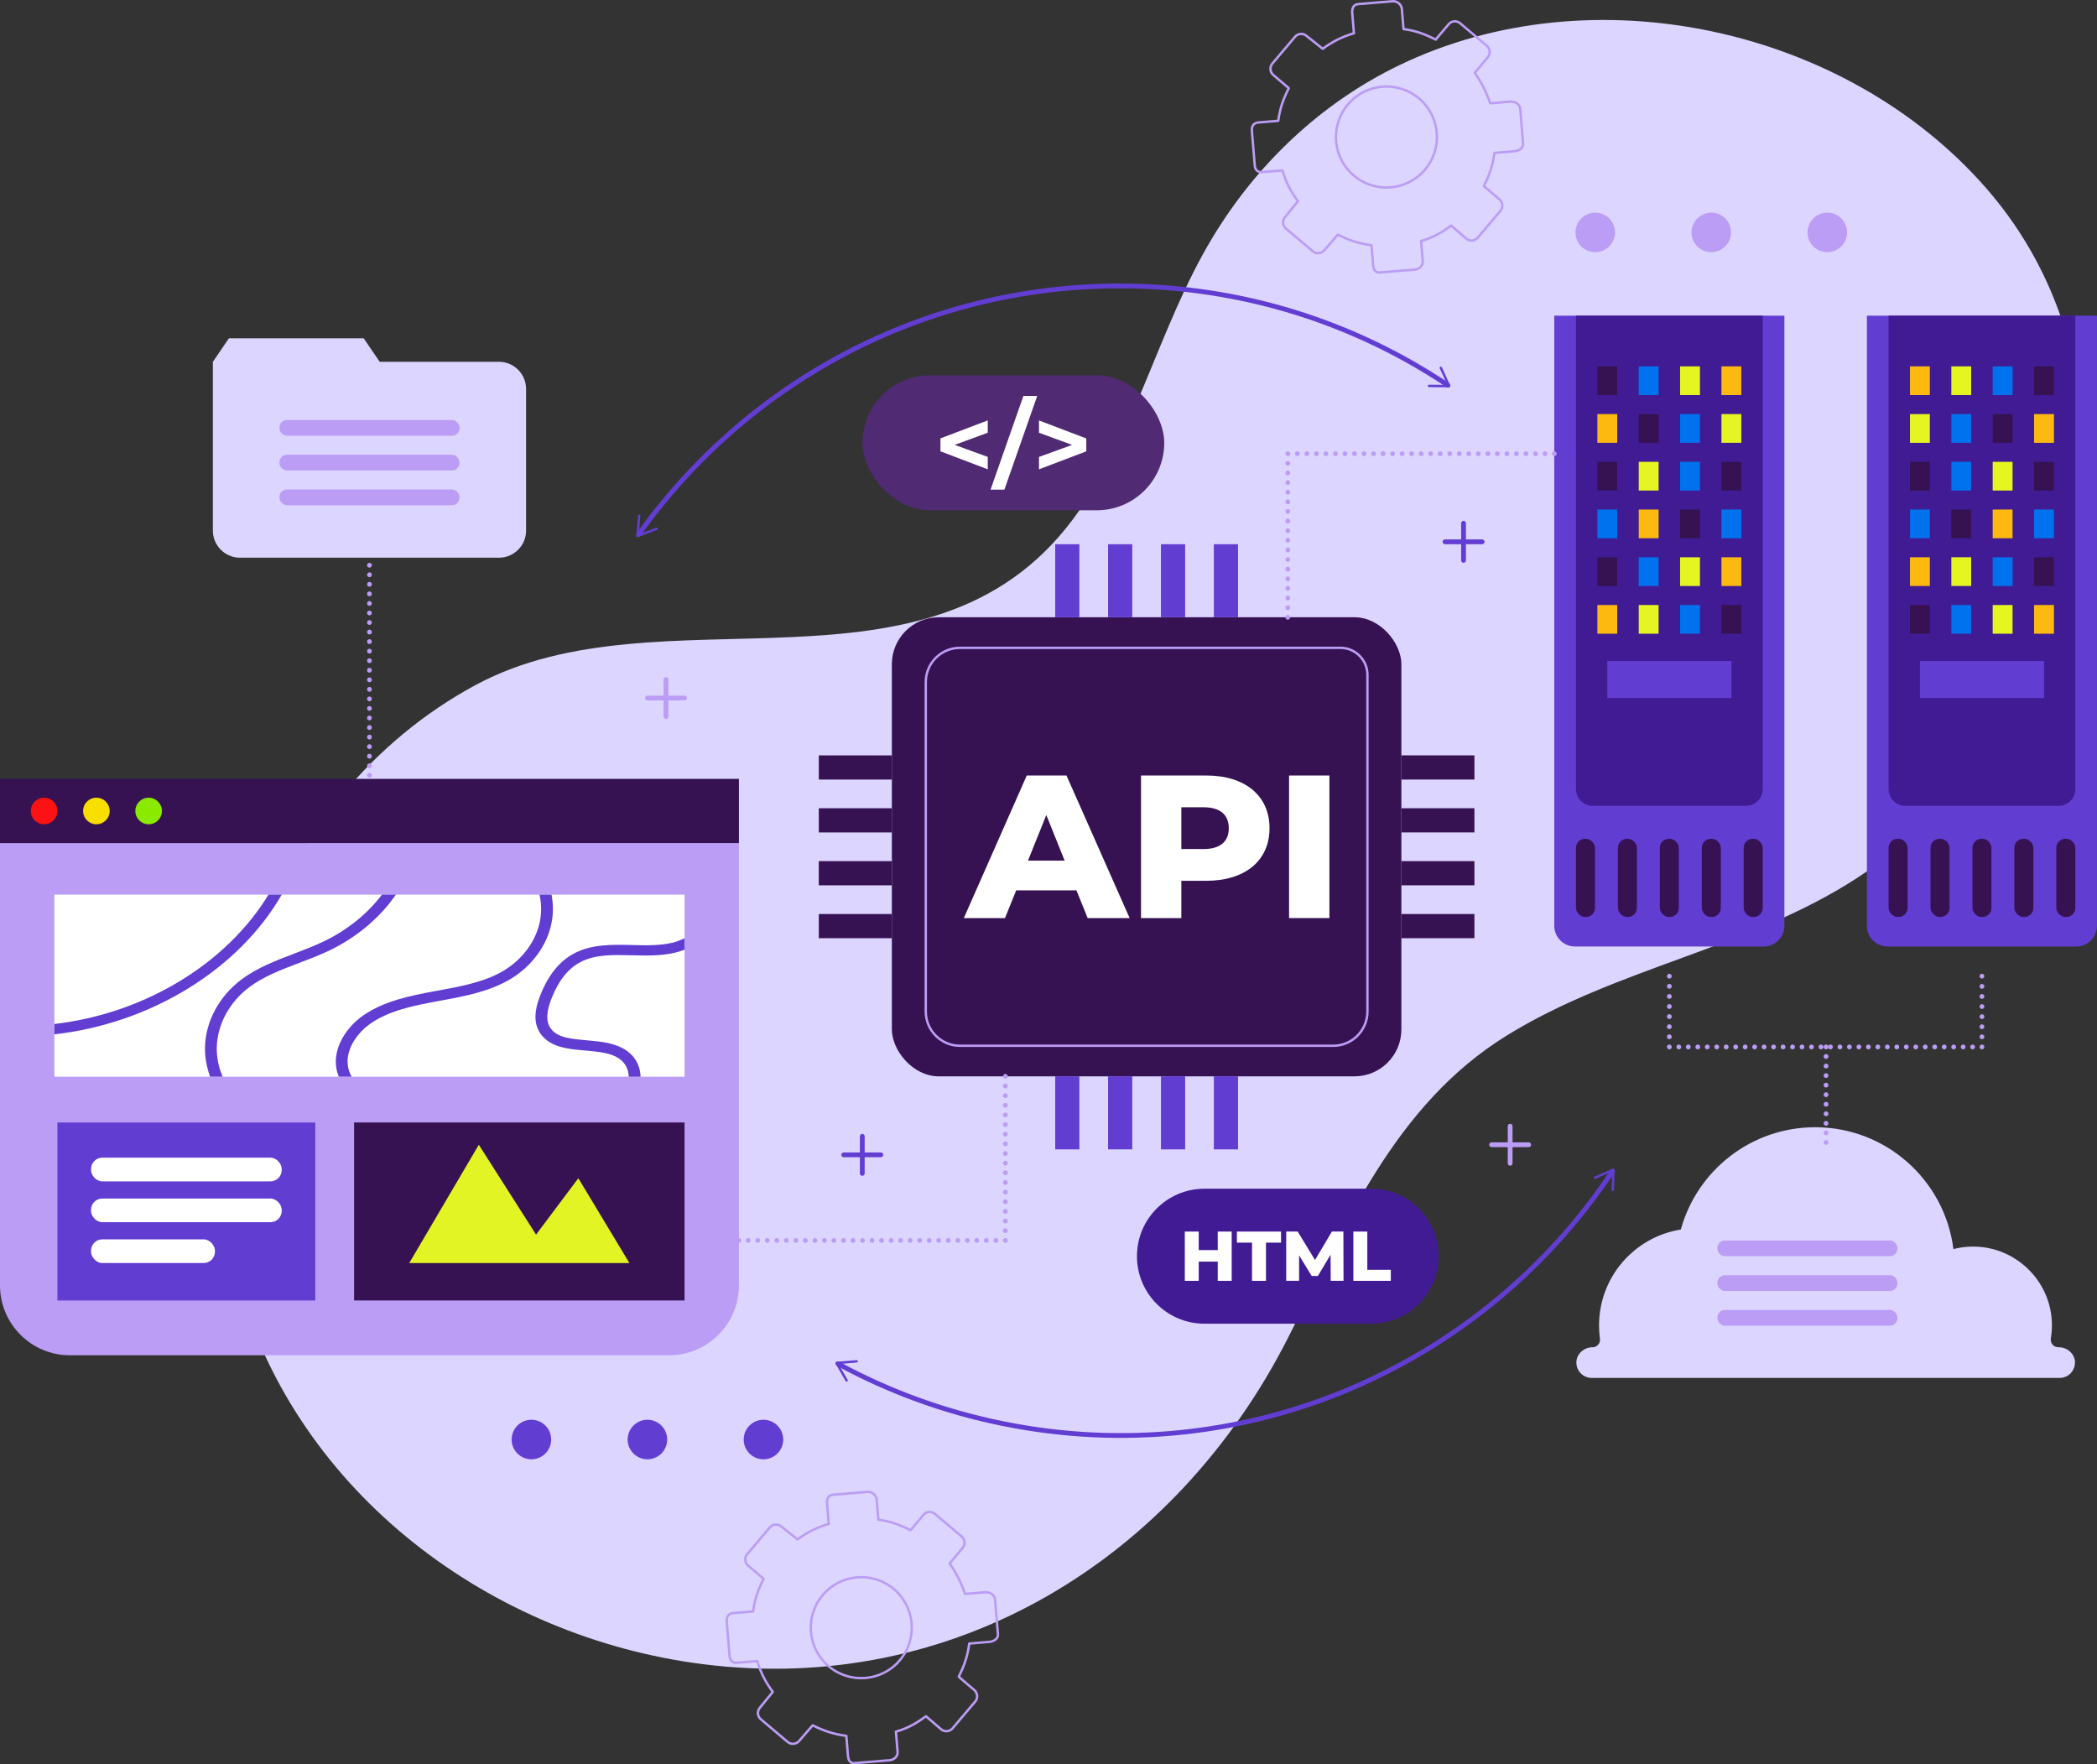
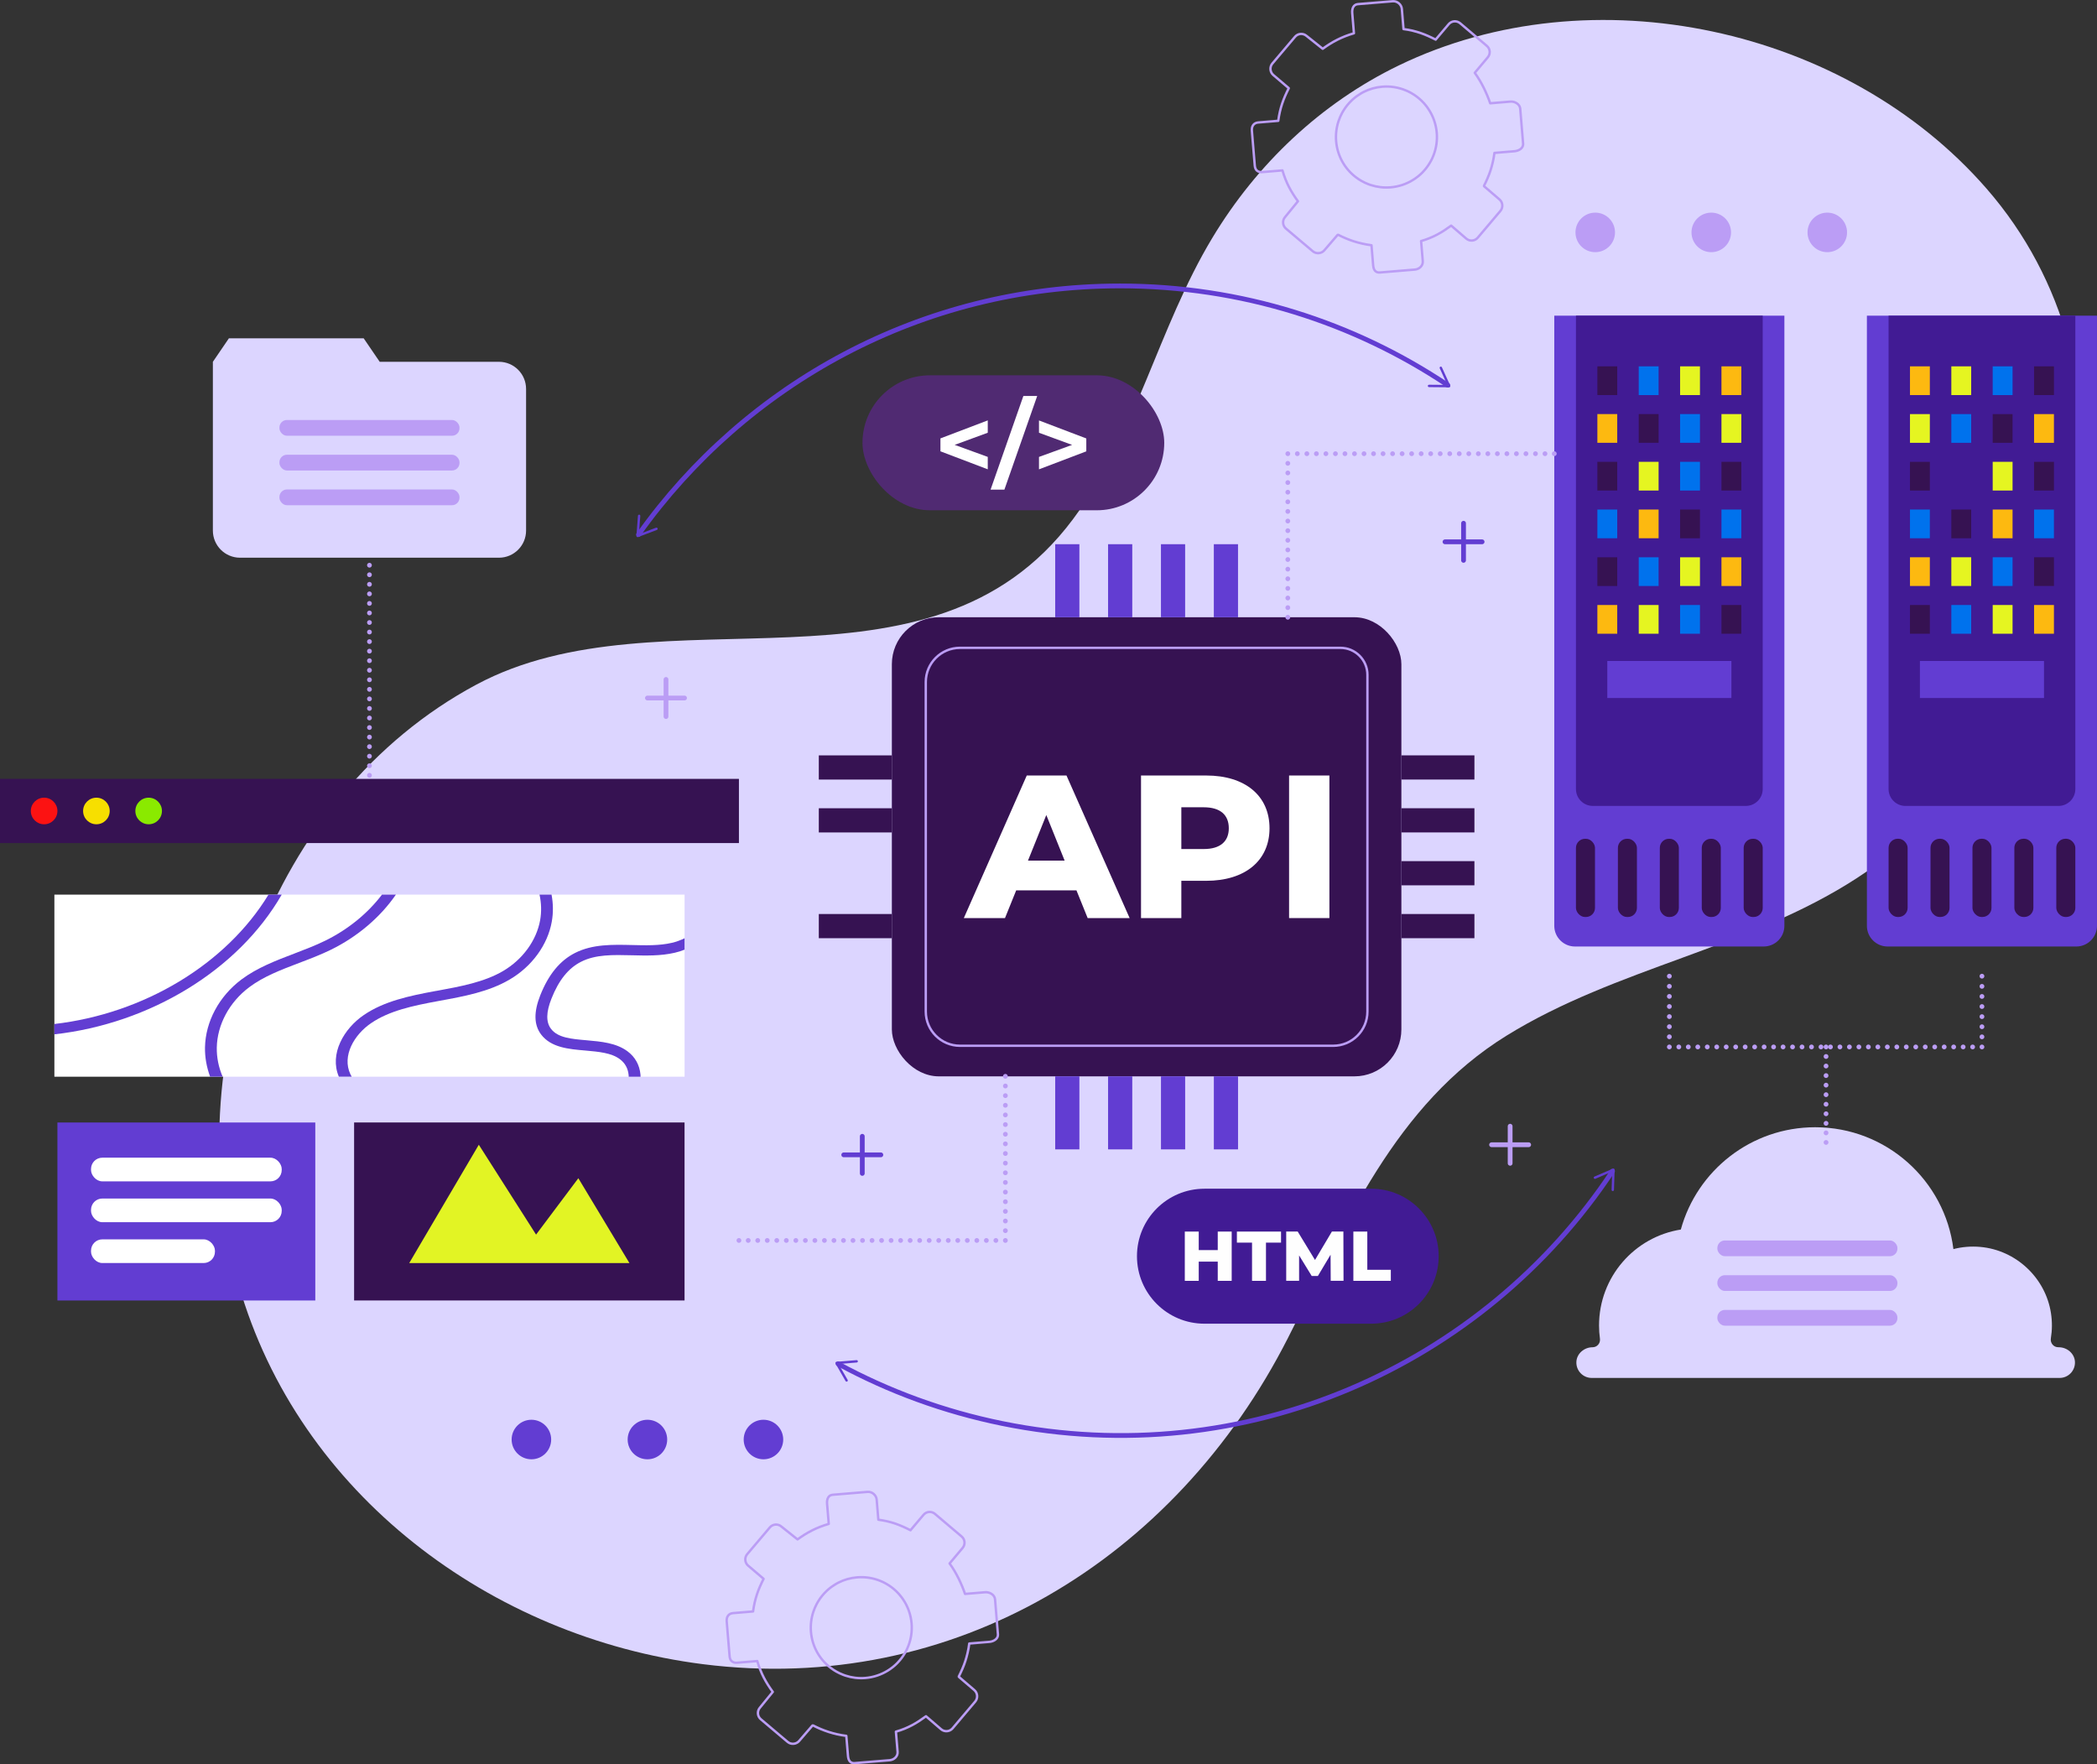
<svg xmlns="http://www.w3.org/2000/svg" id="_Ñëîé_1" data-name="Ñëîé 1" viewBox="0 0 878.41 739.06">
  <rect x="0" y="0" width="878.41" height="739.06" fill="#333333" stroke="none" />
  <defs>
    <style>      .cls-1 {        stroke-dasharray: 0 0 0 3.99;      }      .cls-1, .cls-2, .cls-3, .cls-4, .cls-5, .cls-6, .cls-7, .cls-8, .cls-9 {        fill: none;        stroke-linecap: round;        stroke-linejoin: round;      }      .cls-1, .cls-2, .cls-4, .cls-5, .cls-6, .cls-7, .cls-8, .cls-9 {        stroke-width: 2px;      }      .cls-1, .cls-3, .cls-4, .cls-5, .cls-6, .cls-7, .cls-8, .cls-9 {        stroke: #bb9df5;      }      .cls-10 {        fill: #dcd5ff;      }      .cls-10, .cls-11, .cls-12, .cls-13, .cls-14, .cls-15, .cls-16, .cls-17, .cls-18, .cls-19, .cls-20, .cls-21, .cls-22, .cls-23, .cls-24 {        stroke-width: 0px;      }      .cls-11 {        fill: #fefefe;      }      .cls-2 {        stroke: #623dd2;      }      .cls-12 {        fill: #f7df00;      }      .cls-13 {        fill: #e2f424;      }      .cls-14 {        fill: #361252;      }      .cls-15 {        fill: #fdb910;      }      .cls-16 {        fill: #411b94;      }      .cls-17 {        fill: #bb9df5;      }      .cls-18 {        fill: #e5f521;      }      .cls-19 {        fill: #623dd2;      }      .cls-4 {        stroke-dasharray: 0 0 0 4.04;      }      .cls-5 {        stroke-dasharray: 0 0 0 4.03;      }      .cls-20 {        fill: #8aea00;      }      .cls-6 {        stroke-dasharray: 0 0 0 3.97;      }      .cls-21 {        fill: #fff;      }      .cls-8 {        stroke-dasharray: 0 0 0 4.23;      }      .cls-22 {        fill: #502a72;      }      .cls-23 {        fill: #0072ed;      }      .cls-24 {        fill: #fc1212;      }      .cls-9 {        stroke-dasharray: 0 0 0 4;      }    </style>
  </defs>
  <path class="cls-10" d="m808.57,343.04c69.35-68.39,90.51-187.2,23.56-264.05-58.82-67.52-165.23-90.73-246.13-51.61-32.66,15.79-59.54,41.31-78.2,72.32-22.73,37.78-31.76,82.14-58.33,117.77-60.37,80.97-172.39,27.75-249.99,69.34-86.92,46.59-125.95,158.7-99.49,251.35,25.05,87.68,105.71,147.71,194.52,158.95,104.89,13.27,197.81-43.79,244.99-136.63,24.01-47.25,44.81-97.75,91.64-126.7,45.84-28.34,101.18-36.47,146.54-65.86,11.12-7.2,21.45-15.57,30.88-24.88Z" />
  <path class="cls-3" d="m418.02,684.56l-1.21-14.63c-.15-1.87-2.25-3.12-4.12-2.96l-8.41.7h-.04c-1.42-4.15-3.61-8.83-6.47-12.75l5.45-6.5c1.21-1.43,1.04-3.58-.39-4.79l-11.2-9.49c-1.43-1.21-3.57-1.04-4.78.4l-5.44,6.44v.03c-4.19-2.15-8.09-3.71-13.48-4.42l-.7-8.41c-.15-1.87-1.93-3.41-3.8-3.25l-14.63,1.21c-1.87.16-2.51,1.89-2.35,3.76l.7,8.41v.04c-5.21,1.51-9.15,3.64-13.07,6.49l-6.81-5.42c-1.43-1.21-3.58-1.03-4.79.4l-9.49,11.21c-1.21,1.43-1.03,3.59.4,4.8l6.44,5.48.03.07c-2.15,4.2-3.7,8.25-4.4,13.64l-8.41.7c-1.87.15-2.8,1.57-2.64,3.44l1.21,14.63c.15,1.87,1.28,2.86,3.15,2.71l8.41-.7h.04c1.51,5.21,3.63,9,6.49,12.92l-5.43,6.66c-1.21,1.43-1.02,3.58.41,4.79l11.23,9.49c1.43,1.21,3.63,1.03,4.84-.4l5.56-6.45.23-.05c4.2,2.15,8.56,3.67,13.96,4.38l.7,8.41c.15,1.87.96,3.16,2.83,3l14.63-1.21c1.87-.15,3.47-1.64,3.32-3.51l-.7-8.41v-.04c5.21-1.51,8.68-3.6,12.6-6.46l6.34,5.46c1.43,1.21,3.58,1.03,4.79-.4l9.49-11.22c1.21-1.43,1.03-3.61-.4-4.82l-6.45-5.52-.04-.15c2.15-4.2,3.69-8.41,4.39-13.81l8.41-.7c1.87-.15,3.77-1.32,3.61-3.19Zm-66.74-21.66c2.35-1.18,4.96-1.94,7.74-2.17,3.45-.29,6.78.28,9.78,1.51.32.13.63.27.94.41.15.07.31.15.46.22.3.15.6.31.9.48.3.17.59.34.87.52.14.09.29.18.43.27.57.37,1.11.77,1.64,1.2.13.11.26.21.39.32.26.22.51.44.76.67.12.12.25.23.37.35.24.24.48.48.71.73.12.12.23.25.34.38.16.18.31.36.46.55.17.21.34.42.51.63.21.27.41.54.6.83.26.37.5.76.74,1.15.12.2.23.39.34.59.17.3.33.6.48.91.23.46.44.94.64,1.42.13.32.25.65.37.98.57,1.65.95,3.39,1.1,5.21.27,3.27-.22,6.43-1.32,9.31-.18.48-.38.95-.6,1.41-.14.31-.3.61-.46.91-.16.3-.33.6-.5.89-.43.73-.91,1.43-1.42,2.1-.21.27-.42.53-.64.79-.33.39-.67.76-1.02,1.13-.24.24-.48.48-.73.71-.12.12-.25.23-.38.34-.25.22-.51.44-.78.66-.4.32-.81.62-1.23.91-.28.19-.57.38-.86.56-2.76,1.71-5.95,2.81-9.4,3.1-2.91.24-5.73-.12-8.34-.98-.33-.11-.65-.22-.97-.34-.96-.37-1.88-.8-2.77-1.3-.3-.17-.59-.34-.87-.52-.14-.09-.29-.18-.43-.27-.42-.28-.84-.57-1.24-.88-4.56-3.5-7.68-8.84-8.19-15.03-.24-2.94.13-5.8,1.01-8.43.38-1.13.85-2.22,1.4-3.26.18-.35.38-.69.58-1.02.51-.84,1.07-1.64,1.69-2.4.62-.76,1.29-1.47,2-2.14.12-.12.25-.23.38-.34.25-.22.51-.44.78-.66s.53-.42.81-.62c.55-.4,1.12-.77,1.71-1.12.19-.11.39-.22.58-.33.21-.12.43-.23.64-.34Z" />
  <path class="cls-3" d="m638.01,60.15l-1.21-14.63c-.15-1.87-2.25-3.12-4.12-2.96l-8.41.7h-.04c-1.42-4.15-3.61-8.83-6.47-12.75l5.45-6.5c1.21-1.43,1.04-3.58-.39-4.79l-11.2-9.49c-1.43-1.21-3.57-1.04-4.78.4l-5.44,6.44v.03c-4.19-2.15-8.09-3.71-13.48-4.42l-.7-8.41c-.15-1.87-1.93-3.41-3.8-3.25l-14.63,1.21c-1.87.16-2.51,1.89-2.35,3.76l.7,8.41v.04c-5.21,1.51-9.15,3.64-13.07,6.49l-6.81-5.42c-1.43-1.21-3.58-1.03-4.79.4l-9.49,11.21c-1.21,1.43-1.03,3.59.4,4.8l6.44,5.48.03.07c-2.15,4.2-3.7,8.25-4.4,13.64l-8.41.7c-1.87.15-2.8,1.57-2.64,3.44l1.21,14.63c.15,1.87,1.28,2.86,3.15,2.71l8.41-.7h.04c1.51,5.21,3.63,9,6.49,12.92l-5.43,6.66c-1.21,1.43-1.02,3.58.41,4.79l11.23,9.49c1.43,1.21,3.63,1.03,4.84-.4l5.56-6.45.23-.05c4.2,2.15,8.56,3.67,13.96,4.38l.7,8.41c.15,1.87.96,3.16,2.83,3l14.63-1.21c1.87-.15,3.47-1.64,3.32-3.51l-.7-8.41v-.04c5.21-1.51,8.68-3.6,12.6-6.46l6.34,5.46c1.43,1.21,3.58,1.03,4.79-.4l9.49-11.22c1.21-1.43,1.03-3.61-.4-4.82l-6.45-5.52-.04-.15c2.15-4.2,3.69-8.41,4.39-13.81l8.41-.7c1.87-.15,3.77-1.32,3.61-3.19Zm-66.74-21.66c2.35-1.18,4.96-1.94,7.74-2.17,3.45-.29,6.78.28,9.78,1.51.32.13.63.27.94.41.15.07.31.15.46.22.3.15.6.31.9.48.3.17.59.34.87.52.14.09.29.18.43.27.57.37,1.11.77,1.64,1.2.13.11.26.21.39.32.26.22.51.44.76.67.12.12.25.23.37.35.24.24.48.48.71.73.12.12.23.25.34.38.16.18.31.36.46.55.17.21.34.42.51.63.21.27.41.55.6.83.26.37.5.76.74,1.15.12.2.23.39.34.59.17.3.33.6.48.91.23.46.44.94.64,1.42.13.32.25.65.37.98.57,1.65.95,3.39,1.1,5.21.27,3.27-.22,6.43-1.32,9.31-.18.48-.38.95-.6,1.41-.14.31-.3.61-.46.91-.16.3-.33.6-.5.89-.43.73-.91,1.43-1.42,2.1-.21.27-.42.53-.64.79-.33.39-.67.76-1.02,1.13-.24.24-.48.48-.73.71-.12.12-.25.23-.38.34-.25.22-.51.44-.78.66-.4.32-.81.62-1.23.91-.28.19-.57.38-.86.56-2.76,1.71-5.95,2.81-9.4,3.1-2.91.24-5.73-.12-8.34-.98-.33-.11-.65-.22-.97-.34-.96-.37-1.88-.8-2.77-1.3-.3-.17-.59-.34-.87-.52-.14-.09-.29-.18-.43-.27-.42-.28-.84-.57-1.24-.88-4.56-3.5-7.68-8.84-8.19-15.03-.24-2.94.13-5.8,1.01-8.43.38-1.13.85-2.22,1.4-3.26.19-.35.38-.69.58-1.02.51-.84,1.07-1.64,1.69-2.4.62-.76,1.29-1.47,2-2.14.12-.12.25-.23.38-.34.25-.22.51-.44.78-.66.26-.21.53-.42.81-.62.55-.4,1.12-.77,1.71-1.12.19-.11.39-.22.58-.33.21-.12.43-.23.64-.34Z" />
  <g>
    <g>
      <path class="cls-2" d="m606.47,161.34c-39.28-26.26-86.5-41.57-137.3-41.57-83.23,0-156.86,41.11-201.7,104.14" />
      <path class="cls-19" d="m603.34,153.61c-.25.11-.36.41-.25.66l3.17,6.96-7.65-.07c-.28,0-.5.22-.51.49,0,.28.22.5.5.51l8.43.08c.17,0,.33-.08.42-.23s.11-.32.04-.48l-3.5-7.68c-.04-.09-.11-.16-.18-.21-.14-.09-.32-.11-.48-.04Z" />
      <path class="cls-19" d="m267.76,215.58c.27.02.48.26.46.54l-.58,7.63,7.16-2.7c.26-.1.55.03.65.29.1.26-.04.55-.29.65l-7.89,2.98c-.16.06-.34.03-.48-.07-.14-.1-.21-.27-.2-.44l.64-8.41c0-.1.04-.19.1-.26.1-.13.26-.21.44-.2Z" />
    </g>
    <g>
      <path class="cls-2" d="m351.06,571.29c21.04,11.43,44.11,19.97,68.8,25,101.72,20.72,201.56-24.2,255.61-105.7" />
      <path class="cls-19" d="m354.89,578.7c.24-.14.32-.44.18-.68l-3.8-6.64,7.62-.64c.28-.02.48-.26.46-.54s-.27-.48-.54-.46l-8.41.7c-.17.01-.32.11-.4.27-.08.15-.08.33,0,.48l4.19,7.32c.05.09.12.15.2.19.15.08.33.08.48,0Z" />
      <path class="cls-19" d="m675.56,498.93c-.28,0-.49-.24-.48-.52l.25-7.65-7.03,3.01c-.25.11-.55,0-.66-.26s.01-.55.26-.66l7.75-3.32c.16-.07.34-.05.48.05.14.1.22.26.22.43l-.27,8.43c0,.1-.04.19-.09.27-.09.14-.25.22-.43.22Z" />
    </g>
  </g>
  <g>
    <rect class="cls-22" x="361.29" y="157.21" width="126.4" height="56.54" rx="28.27" ry="28.27" />
    <g>
      <path class="cls-21" d="m413.76,181.27l-13.86,5.08,13.86,5.04v5.2l-19.82-7.54v-5.41l19.82-7.54v5.16Z" />
      <path class="cls-21" d="m428.68,165.87h5.79l-13.74,39.23h-5.79l13.74-39.23Z" />
      <path class="cls-21" d="m455.04,183.65v5.41l-19.82,7.54v-5.2l13.87-5.04-13.87-5.08v-5.16l19.82,7.54Z" />
    </g>
  </g>
  <g>
    <g>
      <g>
        <g>
          <path class="cls-19" d="m651.08,132.23h96.38v255.58c0,4.78-3.88,8.67-8.67,8.67h-79.05c-4.78,0-8.67-3.88-8.67-8.67v-255.58h0Z" />
          <path class="cls-16" d="m660.15,132.23h78.23v198.29c0,3.9-3.17,7.07-7.07,7.07h-64.09c-3.9,0-7.07-3.17-7.07-7.07v-198.29h0Z" />
          <g>
            <rect class="cls-14" x="660.15" y="351.36" width="7.97" height="32.76" rx="3.8" ry="3.8" />
            <rect class="cls-14" x="677.72" y="351.36" width="7.97" height="32.76" rx="3.8" ry="3.8" />
            <rect class="cls-14" x="695.28" y="351.36" width="7.97" height="32.76" rx="3.8" ry="3.8" />
            <rect class="cls-14" x="712.85" y="351.36" width="7.97" height="32.76" rx="3.8" ry="3.8" />
            <rect class="cls-14" x="730.41" y="351.36" width="7.97" height="32.76" rx="3.8" ry="3.8" />
          </g>
          <g>
            <rect class="cls-14" x="669.12" y="153.46" width="8.32" height="12.03" />
            <rect class="cls-23" x="686.45" y="153.46" width="8.32" height="12.03" />
            <rect class="cls-18" x="703.77" y="153.46" width="8.32" height="12.03" />
            <rect class="cls-15" x="721.1" y="153.46" width="8.32" height="12.03" />
          </g>
          <g>
            <rect class="cls-15" x="669.12" y="173.45" width="8.32" height="12.03" />
            <rect class="cls-14" x="686.45" y="173.45" width="8.32" height="12.03" />
            <rect class="cls-23" x="703.77" y="173.45" width="8.32" height="12.03" />
            <rect class="cls-18" x="721.1" y="173.45" width="8.32" height="12.03" />
          </g>
          <g>
            <rect class="cls-14" x="669.12" y="193.45" width="8.32" height="12.03" />
            <rect class="cls-18" x="686.45" y="193.45" width="8.32" height="12.03" />
            <rect class="cls-23" x="703.77" y="193.45" width="8.32" height="12.03" />
            <rect class="cls-14" x="721.1" y="193.45" width="8.32" height="12.03" />
          </g>
          <g>
            <rect class="cls-23" x="669.12" y="213.44" width="8.32" height="12.03" />
            <rect class="cls-15" x="686.45" y="213.44" width="8.32" height="12.03" />
            <rect class="cls-14" x="703.77" y="213.44" width="8.32" height="12.03" />
            <rect class="cls-23" x="721.1" y="213.44" width="8.32" height="12.03" />
          </g>
          <g>
            <rect class="cls-14" x="669.12" y="233.44" width="8.32" height="12.03" />
            <rect class="cls-23" x="686.45" y="233.44" width="8.32" height="12.03" />
            <rect class="cls-18" x="703.77" y="233.44" width="8.32" height="12.03" />
            <rect class="cls-15" x="721.1" y="233.44" width="8.32" height="12.03" />
          </g>
          <g>
            <rect class="cls-15" x="669.12" y="253.43" width="8.32" height="12.03" />
            <rect class="cls-18" x="686.45" y="253.43" width="8.32" height="12.03" />
            <rect class="cls-23" x="703.77" y="253.43" width="8.32" height="12.03" />
            <rect class="cls-14" x="721.1" y="253.43" width="8.32" height="12.03" />
          </g>
        </g>
        <rect class="cls-19" x="673.28" y="276.88" width="51.98" height="15.51" />
      </g>
      <g>
        <g>
          <path class="cls-19" d="m790.7,132.23h79.05c4.78,0,8.67,3.88,8.67,8.67v255.58h-96.38v-255.58c0-4.78,3.88-8.67,8.67-8.67Z" transform="translate(1660.44 528.71) rotate(180)" />
          <path class="cls-16" d="m798.18,132.23h64.09c3.9,0,7.07,3.17,7.07,7.07v198.29h-78.23v-198.29c0-3.9,3.17-7.07,7.07-7.07Z" transform="translate(1660.44 469.83) rotate(180)" />
          <g>
            <rect class="cls-14" x="861.36" y="351.36" width="7.97" height="32.76" rx="3.8" ry="3.8" transform="translate(1730.69 735.47) rotate(180)" />
            <rect class="cls-14" x="843.8" y="351.36" width="7.97" height="32.76" rx="3.8" ry="3.8" transform="translate(1695.56 735.47) rotate(180)" />
            <rect class="cls-14" x="826.23" y="351.36" width="7.97" height="32.76" rx="3.8" ry="3.8" transform="translate(1660.44 735.47) rotate(180)" />
            <rect class="cls-14" x="808.67" y="351.36" width="7.97" height="32.76" rx="3.8" ry="3.8" transform="translate(1625.31 735.47) rotate(180)" />
            <rect class="cls-14" x="791.1" y="351.36" width="7.97" height="32.76" rx="3.8" ry="3.8" transform="translate(1590.18 735.47) rotate(180)" />
          </g>
          <g>
            <rect class="cls-14" x="852.05" y="153.46" width="8.32" height="12.03" transform="translate(1712.42 318.95) rotate(180)" />
            <rect class="cls-23" x="834.72" y="153.46" width="8.32" height="12.03" transform="translate(1677.76 318.95) rotate(180)" />
            <rect class="cls-18" x="817.4" y="153.46" width="8.32" height="12.03" transform="translate(1643.11 318.95) rotate(180)" />
            <rect class="cls-15" x="800.07" y="153.46" width="8.32" height="12.03" transform="translate(1608.46 318.95) rotate(180)" />
          </g>
          <g>
            <rect class="cls-15" x="852.05" y="173.45" width="8.32" height="12.03" transform="translate(1712.42 358.94) rotate(180)" />
            <rect class="cls-14" x="834.72" y="173.45" width="8.32" height="12.03" transform="translate(1677.76 358.94) rotate(180)" />
            <rect class="cls-23" x="817.4" y="173.45" width="8.32" height="12.03" transform="translate(1643.11 358.94) rotate(180)" />
            <rect class="cls-18" x="800.07" y="173.45" width="8.32" height="12.03" transform="translate(1608.46 358.94) rotate(180)" />
          </g>
          <g>
            <rect class="cls-14" x="852.05" y="193.45" width="8.32" height="12.03" transform="translate(1712.42 398.93) rotate(180)" />
            <rect class="cls-18" x="834.72" y="193.45" width="8.32" height="12.03" transform="translate(1677.76 398.93) rotate(180)" />
-             <rect class="cls-23" x="817.4" y="193.45" width="8.32" height="12.03" transform="translate(1643.11 398.93) rotate(180)" />
            <rect class="cls-14" x="800.07" y="193.45" width="8.32" height="12.03" transform="translate(1608.46 398.93) rotate(180)" />
          </g>
          <g>
            <rect class="cls-23" x="852.05" y="213.44" width="8.32" height="12.03" transform="translate(1712.42 438.91) rotate(180)" />
            <rect class="cls-15" x="834.72" y="213.44" width="8.32" height="12.03" transform="translate(1677.76 438.91) rotate(180)" />
            <rect class="cls-14" x="817.4" y="213.44" width="8.32" height="12.03" transform="translate(1643.11 438.91) rotate(180)" />
            <rect class="cls-23" x="800.07" y="213.44" width="8.32" height="12.03" transform="translate(1608.46 438.91) rotate(180)" />
          </g>
          <g>
            <rect class="cls-14" x="852.05" y="233.44" width="8.32" height="12.03" transform="translate(1712.42 478.9) rotate(180)" />
            <rect class="cls-23" x="834.72" y="233.44" width="8.32" height="12.03" transform="translate(1677.76 478.9) rotate(180)" />
            <rect class="cls-18" x="817.4" y="233.44" width="8.32" height="12.03" transform="translate(1643.11 478.9) rotate(180)" />
            <rect class="cls-15" x="800.07" y="233.44" width="8.32" height="12.03" transform="translate(1608.46 478.9) rotate(180)" />
          </g>
          <g>
            <rect class="cls-15" x="852.05" y="253.43" width="8.32" height="12.03" transform="translate(1712.42 518.89) rotate(180)" />
            <rect class="cls-18" x="834.72" y="253.43" width="8.32" height="12.03" transform="translate(1677.76 518.89) rotate(180)" />
            <rect class="cls-23" x="817.4" y="253.43" width="8.32" height="12.03" transform="translate(1643.11 518.89) rotate(180)" />
            <rect class="cls-14" x="800.07" y="253.43" width="8.32" height="12.03" transform="translate(1608.46 518.89) rotate(180)" />
          </g>
        </g>
        <rect class="cls-19" x="804.23" y="276.88" width="51.98" height="15.51" transform="translate(1660.44 569.27) rotate(180)" />
      </g>
    </g>
    <g>
      <path class="cls-10" d="m862.38,564.34h-.22c-1.97,0-3.4-1.79-3.08-3.73.56-3.38.61-6.93.04-10.59-2.3-14.8-14.68-26.38-29.6-27.7-3.93-.35-7.72-.01-11.26.91-3.59-28.76-28.16-51.04-57.91-51.04-26.86,0-49.49,18.16-56.27,42.85-19.43,3.08-34.26,19.9-34.26,40.19,0,1.88.13,3.73.38,5.54.26,1.89-1.18,3.58-3.09,3.58h0c-3.48,0-6.6,2.61-6.78,6.08-.19,3.71,2.75,6.77,6.42,6.77h196c3.66,0,6.61-3.07,6.42-6.77-.18-3.47-3.3-6.08-6.78-6.08Z" />
      <g>
        <rect class="cls-17" x="719.38" y="519.61" width="75.43" height="6.6" rx="3.15" ry="3.15" />
        <rect class="cls-17" x="719.38" y="534.16" width="75.43" height="6.6" rx="3.15" ry="3.15" />
        <rect class="cls-17" x="719.38" y="548.71" width="75.43" height="6.6" rx="3.15" ry="3.15" />
      </g>
    </g>
    <g>
      <line class="cls-9" x1="764.91" y1="438.55" x2="764.91" y2="481.31" />
      <g>
        <line class="cls-7" x1="699.27" y1="408.91" x2="699.27" y2="408.91" />
        <line class="cls-8" x1="699.27" y1="413.15" x2="699.27" y2="436.43" />
        <line class="cls-7" x1="699.27" y1="438.55" x2="699.27" y2="438.55" />
        <line class="cls-6" x1="703.24" y1="438.55" x2="828.23" y2="438.55" />
        <line class="cls-7" x1="830.22" y1="438.55" x2="830.22" y2="438.55" />
        <line class="cls-8" x1="830.22" y1="434.32" x2="830.22" y2="411.03" />
        <line class="cls-7" x1="830.22" y1="408.91" x2="830.22" y2="408.91" />
      </g>
    </g>
  </g>
  <g>
    <g>
-       <path class="cls-17" d="m0,353.15h309.53v185.27c0,16.16-13.12,29.29-29.29,29.29H29.29c-16.16,0-29.29-13.12-29.29-29.29v-185.27h0Z" />
      <rect class="cls-14" y="326.26" width="309.53" height="26.89" />
      <g>
        <path class="cls-24" d="m24.05,339.71c0-3.07-2.49-5.57-5.57-5.57s-5.57,2.49-5.57,5.57,2.49,5.57,5.57,5.57,5.57-2.49,5.57-5.57Z" />
        <path class="cls-12" d="m45.95,339.71c0-3.07-2.49-5.57-5.57-5.57s-5.57,2.49-5.57,5.57,2.49,5.57,5.57,5.57,5.57-2.49,5.57-5.57Z" />
        <path class="cls-20" d="m67.84,339.71c0-3.07-2.49-5.57-5.57-5.57s-5.57,2.49-5.57,5.57,2.49,5.57,5.57,5.57,5.57-2.49,5.57-5.57Z" />
      </g>
      <g>
        <rect class="cls-21" x="22.78" y="374.75" width="263.98" height="76.27" />
        <g>
          <path class="cls-19" d="m22.78,433.27v-4.33c37.5-4.33,71.96-25.04,89.69-54.19h5.54c-18.19,31.61-55.18,54.04-95.23,58.52Z" />
          <path class="cls-19" d="m138.65,397.82c-4.33,2.11-8.9,3.86-13.35,5.54-7.69,2.93-14.93,5.69-20.94,10.2-8.31,6.25-13.37,15.7-13.55,25.25-.07,4.16.77,8.3,2.45,12.21h-5.24c-1.46-3.95-2.22-8.11-2.15-12.27.2-10.78,5.88-21.41,15.25-28.44,6.58-4.94,14.51-7.96,22.2-10.89,4.33-1.66,8.8-3.36,12.9-5.37,9.47-4.64,17.75-11.36,23.78-19.3h5.83c-6.55,9.51-16.12,17.64-27.19,23.07Z" />
          <path class="cls-19" d="m231.13,386.11c-1.73,9.68-8.31,18.74-17.63,24.19-8.78,5.18-19.21,7.07-29.29,8.91l-.91.17c-10.33,1.9-20.27,4.01-27.86,9.21-7.07,4.81-12.31,13.71-8.65,21.43.17.35.35.67.54.99h-5.39c-4.05-9.53,2.1-20.14,10.46-25.83,8.43-5.76,18.96-8.02,29.89-10.03l.91-.15c9.62-1.77,19.58-3.58,27.54-8.26,8.21-4.83,13.99-12.79,15.52-21.31.62-3.54.52-7.16-.27-10.7h5.04c.72,3.75.77,7.61.1,11.36Z" />
          <path class="cls-19" d="m286.75,393.01v4.79c-1.33.54-2.69.97-4.1,1.29-5.88,1.38-12.06,1.21-18.02,1.06-7.79-.19-15.15-.39-21.26,2.74-5.27,2.67-9.32,7.7-12.36,15.4-2.27,5.71-2.35,9.85-.2,12.68,2.87,3.75,8.45,4.23,14.93,4.79,6.06.54,12.34,1.08,17.08,4.59,3.21,2.37,5.09,5.74,5.46,9.73.02.32.05.63.05.95h-4.97c0-.19,0-.39-.02-.6-.25-2.87-1.51-5.15-3.73-6.79-3.56-2.63-8.8-3.08-14.36-3.58-7.07-.6-14.39-1.23-18.57-6.71-3.04-4.01-3.16-9.4-.35-16.47,3.46-8.69,8.21-14.49,14.54-17.7,7.34-3.73,15.75-3.51,23.91-3.32,5.61.15,11.42.3,16.61-.91,1.85-.43,3.66-1.08,5.36-1.92Z" />
        </g>
      </g>
      <g>
        <rect class="cls-19" x="24.05" y="470.2" width="108.02" height="74.56" />
        <g>
          <rect class="cls-21" x="38.13" y="484.94" width="79.88" height="9.92" rx="4.73" ry="4.73" />
          <rect class="cls-21" x="38.13" y="502.05" width="79.88" height="9.92" rx="4.73" ry="4.73" />
          <rect class="cls-21" x="38.13" y="519.15" width="51.91" height="9.92" rx="4.73" ry="4.73" />
        </g>
      </g>
      <g>
        <rect class="cls-14" x="148.33" y="470.2" width="138.42" height="74.56" transform="translate(435.08 1014.95) rotate(180)" />
        <polygon class="cls-13" points="171.42 529.08 263.66 529.08 242.26 493.54 224.55 517.16 200.57 479.52 171.42 529.08" />
      </g>
    </g>
    <g>
      <path class="cls-10" d="m159.06,151.56l-6.72-9.85h-56.45l-6.72,9.85v70.68c0,6.28,5.09,11.38,11.38,11.38h108.44c6.28,0,11.38-5.09,11.38-11.38v-59.31c0-6.28-5.09-11.38-11.38-11.38h-49.93Z" />
      <g>
        <rect class="cls-17" x="117.05" y="175.93" width="75.43" height="6.6" rx="3.15" ry="3.15" />
        <rect class="cls-17" x="117.05" y="190.48" width="75.43" height="6.6" rx="3.15" ry="3.15" />
        <rect class="cls-17" x="117.05" y="205.03" width="75.43" height="6.6" rx="3.15" ry="3.15" />
      </g>
    </g>
    <line class="cls-9" x1="154.76" y1="236.76" x2="154.76" y2="325.08" />
  </g>
  <g>
    <path class="cls-16" d="m574.38,554.48h-69.85c-15.61,0-28.27-12.66-28.27-28.27h0c0-15.61,12.66-28.27,28.27-28.27h69.85c15.61,0,28.27,12.66,28.27,28.27h0c0,15.61-12.66,28.27-28.27,28.27Z" />
    <g>
      <path class="cls-11" d="m515.94,515.89v20.64h-5.84v-8.05h-7.96v8.05h-5.84v-20.64h5.84v7.76h7.96v-7.76h5.84Z" />
      <path class="cls-11" d="m524.46,520.52h-6.34v-4.63h18.49v4.63h-6.31v16.01h-5.84v-16.01Z" />
      <path class="cls-11" d="m557.42,536.53l-.06-10.94-5.31,8.9h-2.59l-5.28-8.61v10.64h-5.4v-20.64h4.81l7.25,11.91,7.08-11.91h4.81l.06,20.64h-5.37Z" />
      <path class="cls-11" d="m566.91,515.89h5.84v16.01h9.85v4.63h-15.69v-20.64Z" />
    </g>
  </g>
  <g>
    <g>
      <path class="cls-19" d="m230.88,603c0-4.57-3.71-8.28-8.28-8.28s-8.28,3.71-8.28,8.28,3.71,8.28,8.28,8.28,8.28-3.71,8.28-8.28Z" />
      <path class="cls-19" d="m279.48,603c0-4.57-3.71-8.28-8.28-8.28s-8.28,3.71-8.28,8.28,3.71,8.28,8.28,8.28,8.28-3.71,8.28-8.28Z" />
      <path class="cls-19" d="m328.08,603c0-4.57-3.71-8.28-8.28-8.28s-8.28,3.71-8.28,8.28,3.71,8.28,8.28,8.28,8.28-3.71,8.28-8.28Z" />
    </g>
    <g>
      <path class="cls-17" d="m676.51,97.35c0-4.57-3.71-8.28-8.28-8.28s-8.28,3.71-8.28,8.28,3.71,8.28,8.28,8.28,8.28-3.71,8.28-8.28Z" />
      <path class="cls-17" d="m725.11,97.35c0-4.57-3.71-8.28-8.28-8.28s-8.28,3.71-8.28,8.28,3.71,8.28,8.28,8.28,8.28-3.71,8.28-8.28Z" />
      <path class="cls-17" d="m773.71,97.35c0-4.57-3.71-8.28-8.28-8.28s-8.28,3.71-8.28,8.28,3.71,8.28,8.28,8.28,8.28-3.71,8.28-8.28Z" />
    </g>
  </g>
  <g>
    <g>
      <line class="cls-2" x1="613.06" y1="219.18" x2="613.06" y2="234.73" />
      <line class="cls-2" x1="620.84" y1="226.96" x2="605.29" y2="226.96" />
    </g>
    <g>
      <line class="cls-2" x1="361.2" y1="475.98" x2="361.2" y2="491.53" />
      <line class="cls-2" x1="368.98" y1="483.75" x2="353.43" y2="483.75" />
    </g>
    <g>
      <line class="cls-7" x1="632.58" y1="471.75" x2="632.58" y2="487.3" />
      <line class="cls-7" x1="640.35" y1="479.52" x2="624.8" y2="479.52" />
    </g>
    <g>
      <line class="cls-7" x1="278.98" y1="284.61" x2="278.98" y2="300.16" />
      <line class="cls-7" x1="286.75" y1="292.39" x2="271.2" y2="292.39" />
    </g>
  </g>
  <g>
    <g>
      <rect class="cls-14" x="373.59" y="258.56" width="213.43" height="192.31" rx="19.66" ry="19.66" />
      <path class="cls-3" d="m402.13,271.37h159.36c6.24,0,11.31,5.07,11.31,11.31v141.05c0,7.91-6.42,14.33-14.33,14.33h-156.34c-7.91,0-14.33-6.42-14.33-14.33v-138.03c0-7.91,6.42-14.33,14.33-14.33Z" />
      <g>
        <g>
          <rect class="cls-19" x="508.47" y="227.95" width="10.13" height="30.6" transform="translate(1027.06 486.51) rotate(180)" />
          <rect class="cls-19" x="486.32" y="227.95" width="10.13" height="30.6" transform="translate(982.76 486.51) rotate(180)" />
          <rect class="cls-19" x="464.16" y="227.95" width="10.13" height="30.6" transform="translate(938.45 486.51) rotate(180)" />
          <rect class="cls-19" x="442.01" y="227.95" width="10.13" height="30.6" transform="translate(894.15 486.51) rotate(180)" />
        </g>
        <g>
          <rect class="cls-19" x="442.01" y="450.86" width="10.13" height="30.6" />
          <rect class="cls-19" x="464.16" y="450.86" width="10.13" height="30.6" />
          <rect class="cls-19" x="486.32" y="450.86" width="10.13" height="30.6" />
          <rect class="cls-19" x="508.47" y="450.86" width="10.13" height="30.6" />
        </g>
      </g>
      <g>
        <g>
          <rect class="cls-14" x="353.22" y="306.18" width="10.13" height="30.6" transform="translate(679.77 -36.8) rotate(90)" />
          <rect class="cls-14" x="353.22" y="328.33" width="10.13" height="30.6" transform="translate(701.92 -14.65) rotate(90)" />
-           <rect class="cls-14" x="353.22" y="350.49" width="10.13" height="30.6" transform="translate(724.07 7.5) rotate(90)" />
          <rect class="cls-14" x="353.22" y="372.64" width="10.13" height="30.6" transform="translate(746.23 29.65) rotate(90)" />
        </g>
        <g>
          <rect class="cls-14" x="597.26" y="372.64" width="10.13" height="30.6" transform="translate(214.38 990.26) rotate(-90)" />
          <rect class="cls-14" x="597.26" y="350.49" width="10.13" height="30.6" transform="translate(236.53 968.11) rotate(-90)" />
          <rect class="cls-14" x="597.26" y="328.33" width="10.13" height="30.6" transform="translate(258.69 945.95) rotate(-90)" />
          <rect class="cls-14" x="597.26" y="306.18" width="10.13" height="30.6" transform="translate(280.84 923.8) rotate(-90)" />
        </g>
      </g>
    </g>
    <g>
      <path class="cls-21" d="m450.92,372.97h-25.25l-4.69,11.6h-17.24l26.36-59.72h16.64l26.45,59.72h-17.58l-4.69-11.6Zm-4.95-12.46l-7.68-19.11-7.68,19.11h15.36Z" />
      <path class="cls-21" d="m531.79,346.95c0,13.57-10.24,22.01-26.53,22.01h-10.41v15.61h-16.89v-59.72h27.3c16.3,0,26.53,8.45,26.53,22.1Zm-17.06,0c0-5.55-3.5-8.79-10.5-8.79h-9.38v17.49h9.38c7,0,10.5-3.24,10.5-8.7Z" />
      <path class="cls-21" d="m539.98,324.85h16.89v59.72h-16.89v-59.72Z" />
    </g>
  </g>
  <g>
    <line class="cls-7" x1="421.14" y1="450.86" x2="421.14" y2="450.86" />
    <line class="cls-4" x1="421.14" y1="454.91" x2="421.14" y2="517.58" />
    <line class="cls-7" x1="421.14" y1="519.61" x2="421.14" y2="519.61" />
    <line class="cls-1" x1="417.16" y1="519.61" x2="311.52" y2="519.61" />
    <line class="cls-7" x1="309.53" y1="519.61" x2="309.53" y2="519.61" />
  </g>
  <g>
    <line class="cls-7" x1="539.45" y1="258.56" x2="539.45" y2="258.56" />
    <line class="cls-5" x1="539.45" y1="254.53" x2="539.45" y2="192.06" />
    <line class="cls-7" x1="539.45" y1="190.05" x2="539.45" y2="190.05" />
    <line class="cls-1" x1="543.44" y1="190.05" x2="649.07" y2="190.05" />
    <line class="cls-7" x1="651.07" y1="190.05" x2="651.07" y2="190.05" />
  </g>
</svg>